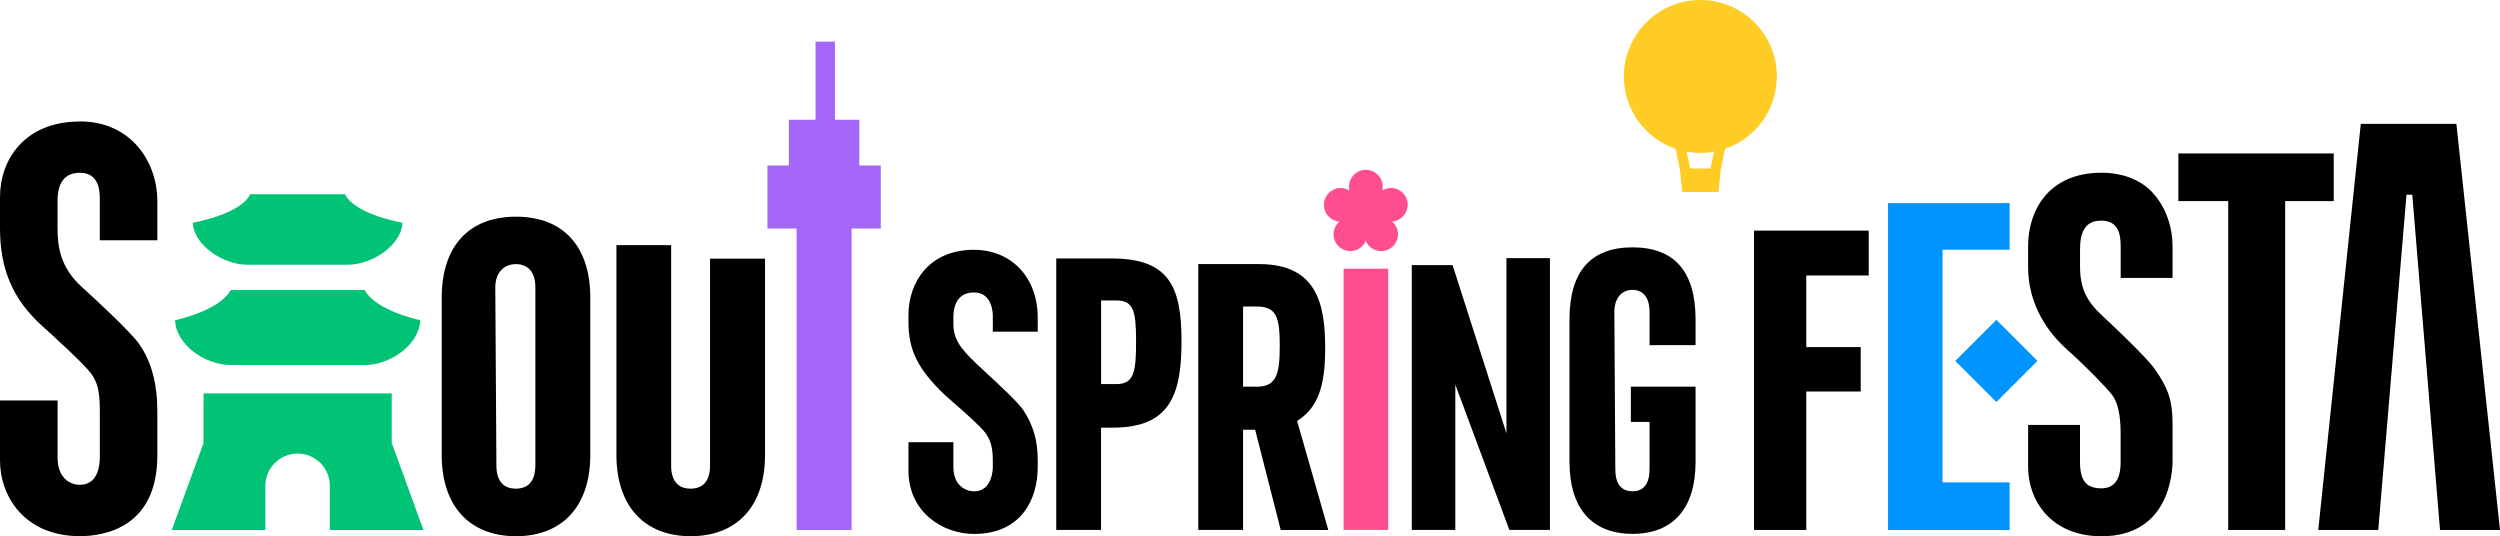
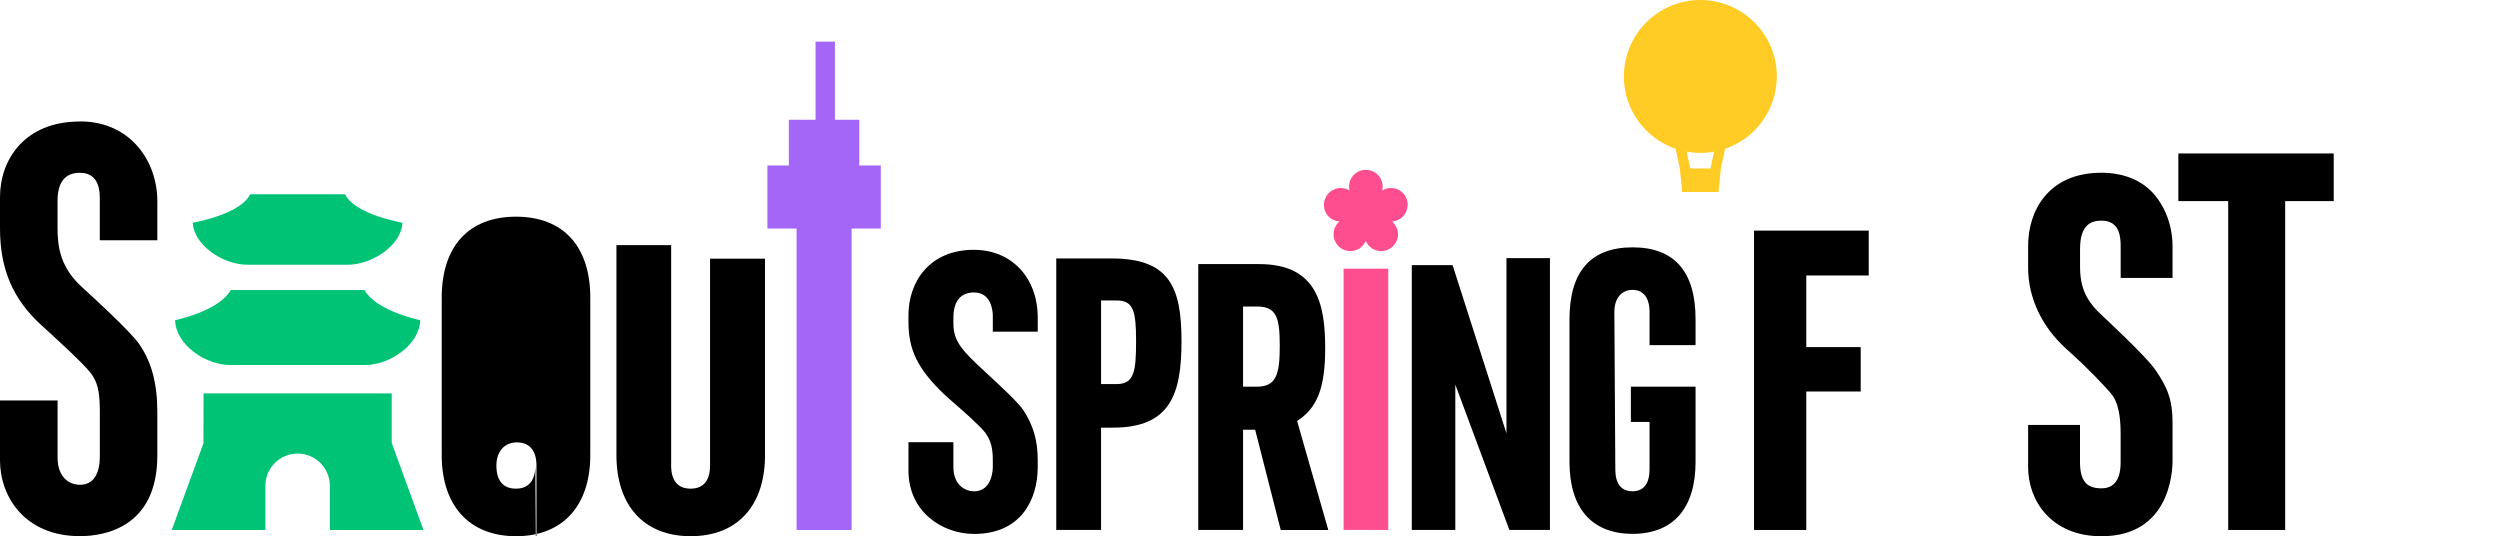
<svg xmlns="http://www.w3.org/2000/svg" id="_디자인" data-name="디자인" version="1.1" viewBox="0 0 542.15 116.29">
  <defs>
    <style>
      .st0 {
        fill: #00c376;
      }

      .st1 {
        fill: #ffcc26;
      }

      .st2 {
        fill: #ff4e8f;
      }

      .st3 {
        fill: #a366f7;
      }

      .st4 {
        fill: #0094ff;
      }
    </style>
  </defs>
  <g>
    <polygon points="403.51 75.27 391.71 75.27 391.71 59.74 405.25 59.74 405.25 50.01 380.38 50.01 380.38 114.93 391.71 114.93 391.71 84.9 403.51 84.9 403.51 75.27" />
    <polygon points="483.21 114.93 495.56 114.93 495.56 43.61 506.09 43.61 506.09 33.28 472.4 33.28 472.4 43.61 483.21 43.61 483.21 114.93" />
-     <polygon class="st4" points="421.26 54.15 435.81 54.15 435.81 44.04 409.44 44.04 409.44 114.93 435.81 114.93 435.81 104.61 421.26 104.61 421.26 54.15" />
-     <rect class="st4" x="426.65" y="71.98" width="12.6" height="12.6" transform="translate(71.44 329.06) rotate(-45)" />
    <path d="M455.73,37.46c-11.74,0-15.91,8.53-15.91,15.83v4.72c0,6.59,2.97,12.89,8.37,17.73.18.16.4.36.67.61l.45.4c2.67,2.39,7.59,7.36,8.79,8.98,1.18,1.6,1.78,4.36,1.78,8.19v6.35c0,3.74-1.4,5.63-4.16,5.63-3.3,0-4.65-1.67-4.65-5.75v-8h-11.25v9.18c0,7.21,4.98,14.96,15.91,14.96,14.67,0,15.41-13.69,15.41-16.43v-8.16c0-5.22-1.24-7.91-3.84-11.65-2-2.87-11.1-11.31-11.19-11.39-3.71-3.37-5.03-6.23-5.03-10.91v-3.78c0-5.48,2.66-6.12,4.65-6.12,3.73,0,4.16,3.12,4.16,5.46v6.97h11.25v-6.79c0-4.29-1.41-8.31-3.97-11.32-2.58-3.04-6.64-4.71-11.45-4.71Z" />
-     <polygon points="511.96 26.86 502.74 114.93 515.75 114.93 521.87 42.23 523.12 42.23 523.15 42.51 529.14 114.93 542.15 114.93 532.69 26.86 511.96 26.86" />
    <polygon class="st3" points="186.35 25.97 181.06 25.97 181.06 9.03 176.86 9.03 176.86 25.97 171.07 25.97 171.07 35.89 166.42 35.89 166.42 49.56 172.75 49.56 172.75 114.93 184.68 114.93 184.68 49.56 191.01 49.56 191.01 35.89 186.35 35.89 186.35 25.97" />
    <path d="M17.33,26.35C5.36,26.35,0,34.59,0,42.75v6.73c0,8.92,2.79,15.43,9.06,21.12l.19.17c2.21,2.01,8.94,8.12,10.45,10.16,1.29,1.75,1.95,3.5,1.95,8.19v9.87c0,3.96-1.53,6.14-4.31,6.14-2.24,0-4.85-1.54-4.85-5.87v-12.42H0v13c0,7.91,5.42,16.43,17.33,16.43,5.05,0,16.79-1.71,16.79-17.5v-9.46c0-6.17-1.26-10.85-3.96-14.73-1.89-2.71-9.97-10.13-12.4-12.33-4.64-4.22-5.28-8.64-5.28-12.78v-5.9c0-4.05,1.63-6.1,4.85-6.1,4.31,0,4.31,4.25,4.31,5.64v9h12.48v-8.5c0-8.59-5.77-17.28-16.79-17.28Z" />
    <path d="M145.55,100.95v-47.79h-11.87v45.54c0,11.01,6.02,17.58,16.11,17.58s16.11-6.57,16.11-17.58v-42.6h-11.92v44.85c0,3.28-1.46,5.02-4.22,5.02s-4.22-1.74-4.22-5.02Z" />
-     <path d="M111.9,46.99c-10.24,0-16.11,6.41-16.11,17.58v34.13c0,11.01,6.02,17.58,16.11,17.58s16.11-6.57,16.11-17.58v-34.13c0-11.17-5.87-17.58-16.11-17.58ZM116.09,100.95c0,3.28-1.46,5.02-4.22,5.02s-4.22-1.74-4.22-5.02l-.24-38.65c0-3.05,1.75-5.02,4.47-5.02s4.22,1.83,4.22,5.02v38.65Z" />
+     <path d="M111.9,46.99c-10.24,0-16.11,6.41-16.11,17.58v34.13c0,11.01,6.02,17.58,16.11,17.58s16.11-6.57,16.11-17.58v-34.13c0-11.17-5.87-17.58-16.11-17.58ZM116.09,100.95c0,3.28-1.46,5.02-4.22,5.02s-4.22-1.74-4.22-5.02c0-3.05,1.75-5.02,4.47-5.02s4.22,1.83,4.22,5.02v38.65Z" />
    <path class="st0" d="M84.95,85.31h-40.81l-.02,10.83-6.87,18.79h20.3v-9.58c0-3.85,3.13-6.99,6.99-6.99s6.99,3.13,6.99,6.99v9.58h20.3l-6.88-18.89v-10.73Z" />
    <path class="st0" d="M53.65,57.41h21.79c5.2,0,11.63-4.19,11.83-9.11-1.54-.28-10.46-2.08-12.44-6.17h-20.58c-1.99,4.09-10.9,5.88-12.44,6.17.21,4.92,6.63,9.11,11.83,9.11Z" />
    <path class="st0" d="M79.21,79.15c5.29,0,11.74-4.32,11.92-9.71-1.45-.32-9.77-2.33-12.06-6.54h-29.04c-2.29,4.21-10.62,6.22-12.06,6.54.18,5.39,6.63,9.71,11.92,9.71h29.32Z" />
    <rect class="st2" x="291.37" y="58.27" width="9.69" height="56.65" />
    <path d="M241.11,56.05h-12.05v58.87h9.71v-22.18h2.57c12.39,0,14.88-7.16,14.88-18.72s-2.47-17.97-15.11-17.97ZM242.13,83.29h-3.35v-18.13h3.35c3.63,0,4.24,2.19,4.24,8.77s-.38,9.36-4.24,9.36Z" />
    <path d="M281.48,91.16c4.25-2.81,5.9-7.19,5.9-15.66,0-9.47-1.74-18.23-14.32-18.23h-13.2v57.65h9.71v-21.73h2.62l.06.23,5.49,21.51h10.31l-6.76-23.64.18-.12ZM272.51,83.86h-2.94v-17.39h2.94c4.26,0,5.02,2.23,5.02,8.5s-.75,8.89-5.02,8.89Z" />
    <polygon points="306.16 57.5 306.16 114.92 315.6 114.92 315.6 83.4 327.32 114.92 336.12 114.92 336.12 55.98 326.69 55.98 326.69 93.97 315.01 57.5 306.16 57.5" />
    <path d="M354.03,53.64c-9.07,0-13.67,5.25-13.67,15.59v30.95c0,10.05,4.85,15.59,13.67,15.59s13.67-5.54,13.67-15.59v-16.32h-14.03v7.64h4.05v10.28c0,3.12-1.28,4.76-3.71,4.76s-3.71-1.65-3.71-4.76l-.21-34.16c0-2.89,1.54-4.76,3.92-4.76s3.71,1.74,3.71,4.76v7.22h9.98v-5.61c0-10.35-4.6-15.59-13.67-15.59Z" />
    <path d="M211.24,54.17c-9.83,0-14.23,7.11-14.23,14.16v1.52c0,6.07,2.03,10.17,7.74,15.66.47.45,1.45,1.3,2.48,2.2,1.64,1.42,5.56,4.87,6.52,6.25,1.13,1.62,1.55,3.21,1.55,5.9v1.5c0,.21-.05,5.19-4.06,5.19-1.67,0-4.49-1.12-4.49-5.3v-5.36h-9.74v6.19c0,8.9,7.33,13.71,14.23,13.71,10.18,0,13.8-7.47,13.8-14.47v-1.59c0-4.17-.96-7.5-3.12-10.78-1.1-1.67-5.18-5.44-7.88-7.94-.71-.66-1.33-1.23-1.79-1.67l-.72-.68c-3.37-3.25-4.78-5.15-4.78-8.55v-1.17c0-3.61,1.55-5.52,4.49-5.52,3.95,0,4.06,4.52,4.06,5.03v3.48h9.74v-3.07c0-8.64-5.68-14.68-13.8-14.68Z" />
    <path class="st2" d="M305.28,44.42c0-2.02-1.63-3.65-3.65-3.65-.69,0-1.33.2-1.88.54.06-.27.1-.54.1-.83,0-2.01-1.63-3.65-3.65-3.65s-3.65,1.63-3.65,3.65c0,.29.04.56.1.83-.55-.33-1.19-.54-1.88-.54-2.01,0-3.65,1.63-3.65,3.65s1.48,3.47,3.36,3.62c-.78.67-1.29,1.65-1.29,2.76,0,2.01,1.63,3.65,3.65,3.65,1.5,0,2.78-.9,3.34-2.19.56,1.29,1.85,2.19,3.34,2.19,2.01,0,3.65-1.63,3.65-3.65,0-1.11-.51-2.09-1.29-2.76,1.89-.14,3.38-1.7,3.38-3.62Z" />
  </g>
  <path class="st1" d="M385.33,16.59c0-9.16-7.43-16.59-16.59-16.59s-16.59,7.43-16.59,16.59c0,7.28,4.7,13.45,11.22,15.68l.91,4.27.52,5.1h7.87l.52-5.1.91-4.27c6.53-2.23,11.22-8.4,11.22-15.68ZM370.93,36.54h-4.38l-.78-3.65c.96.17,1.95.28,2.97.28s2-.11,2.97-.28l-.78,3.65Z" />
</svg>